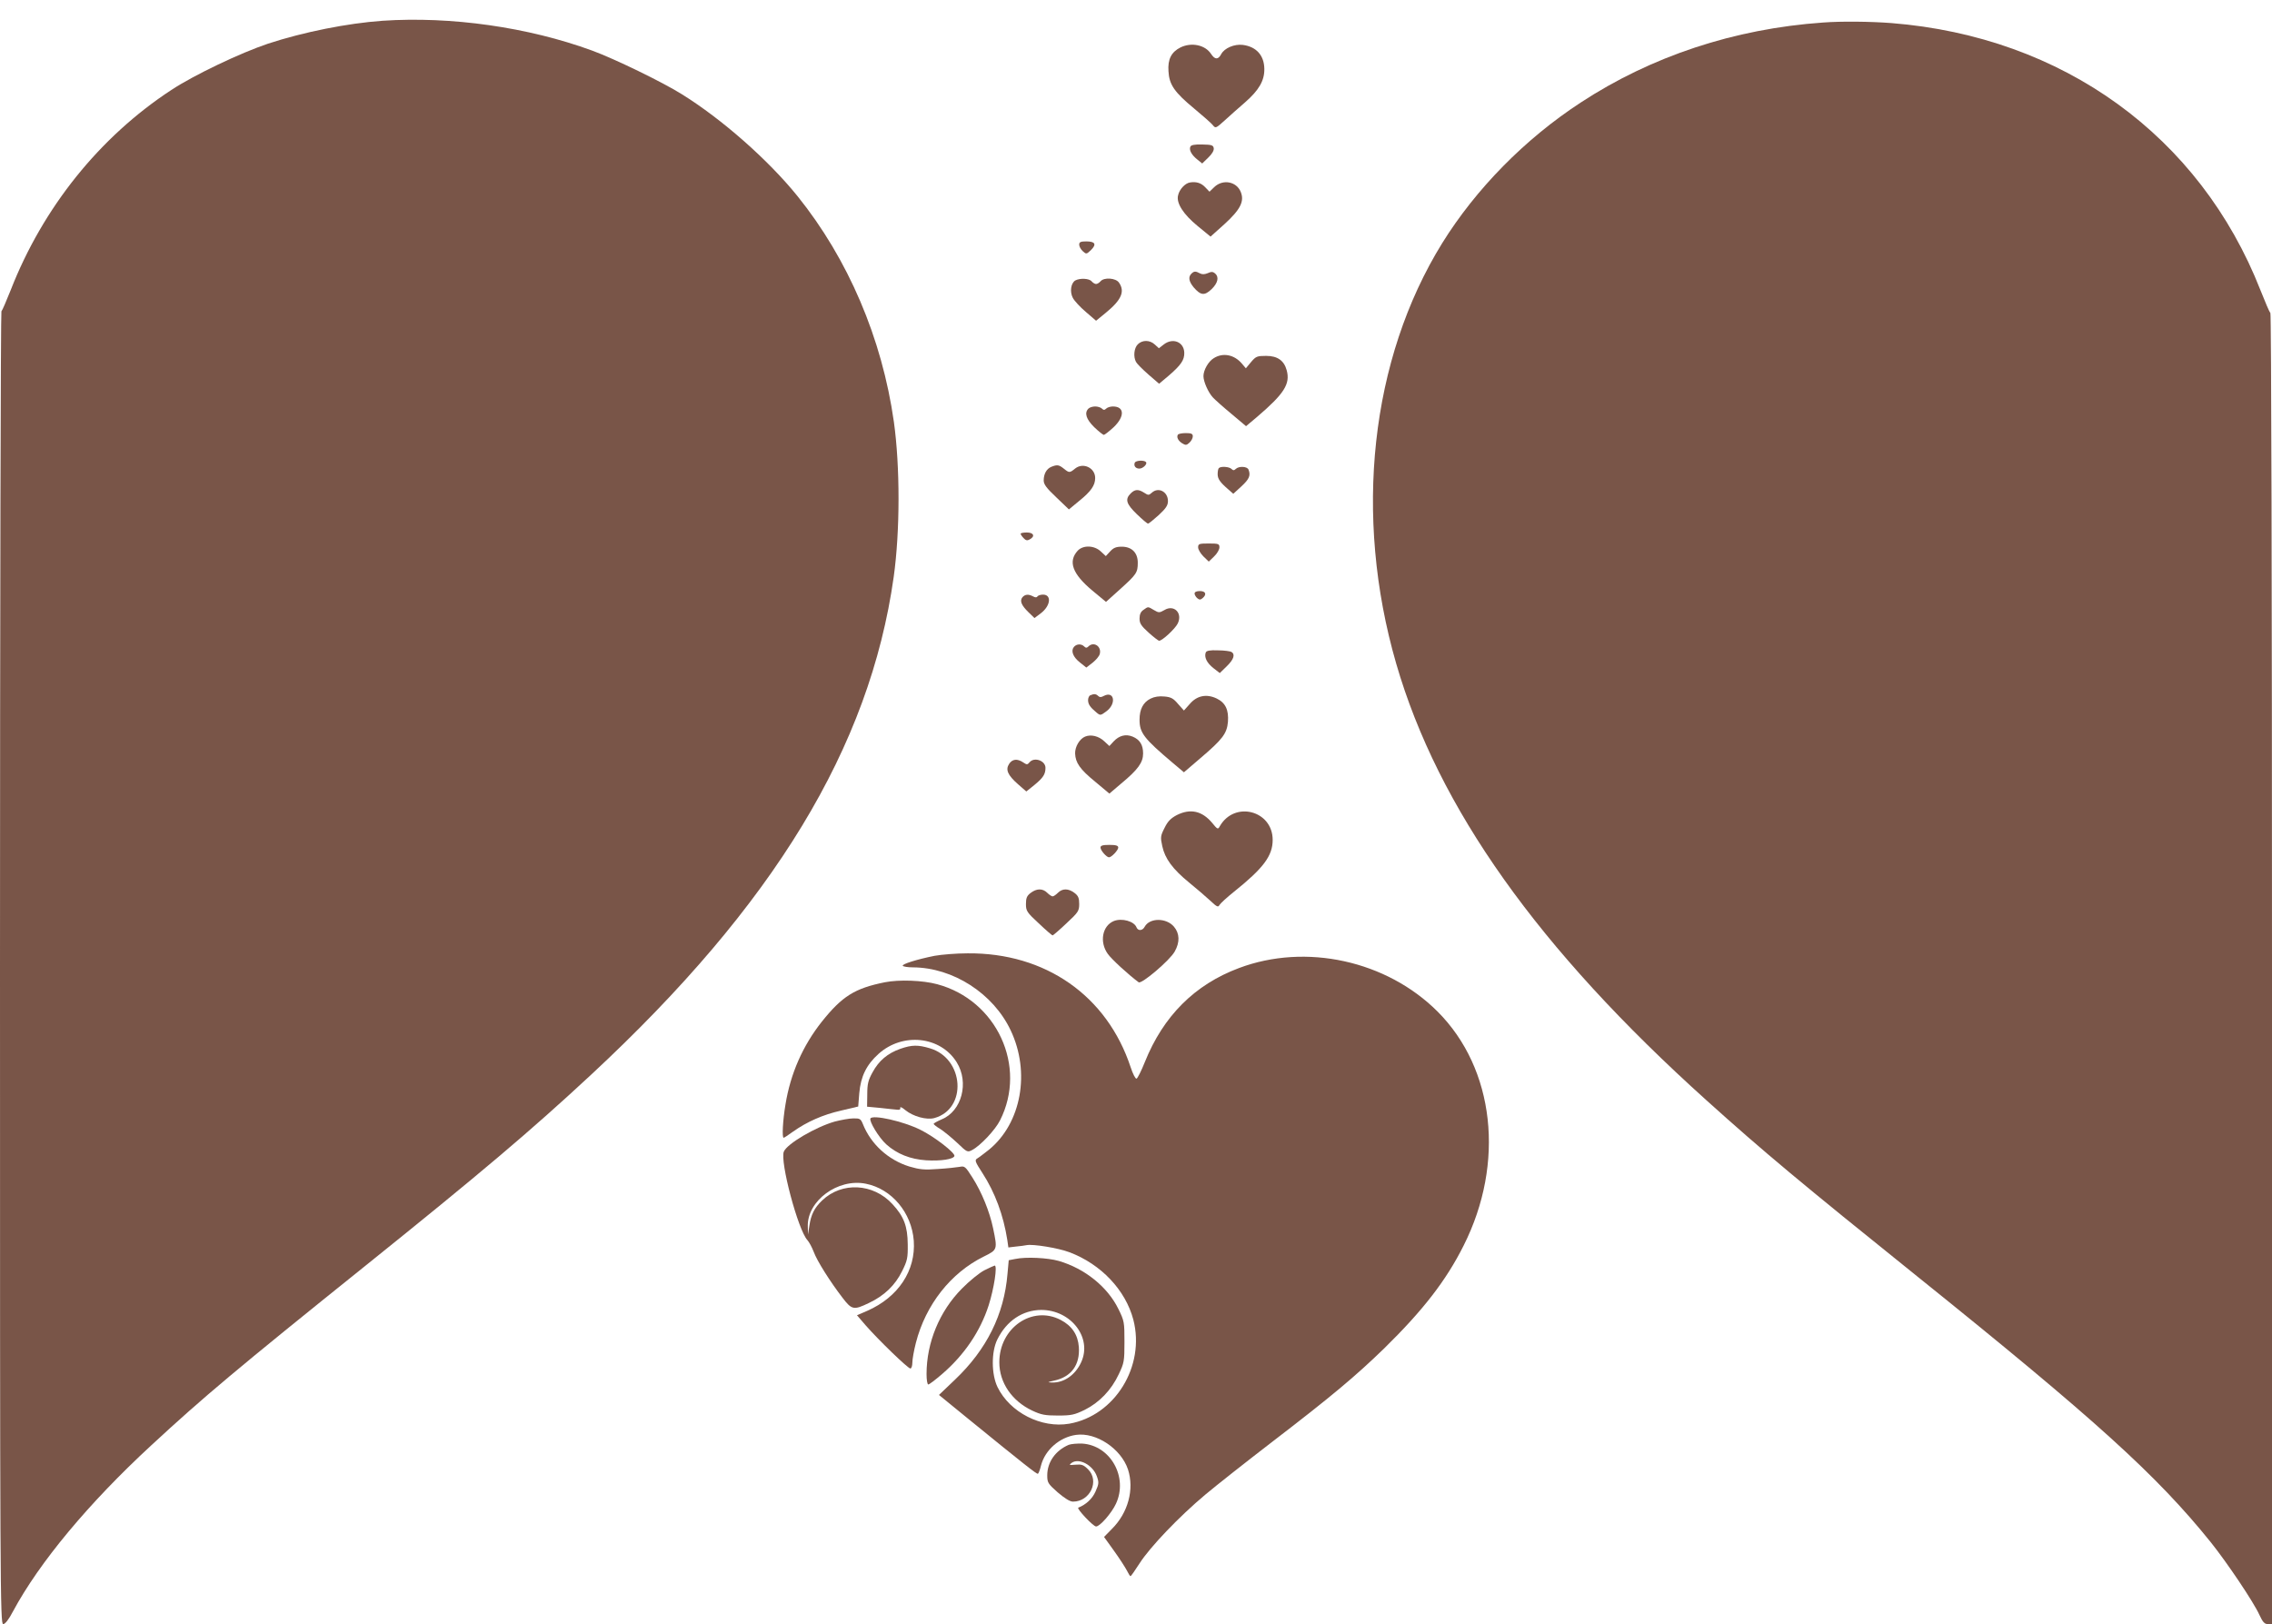
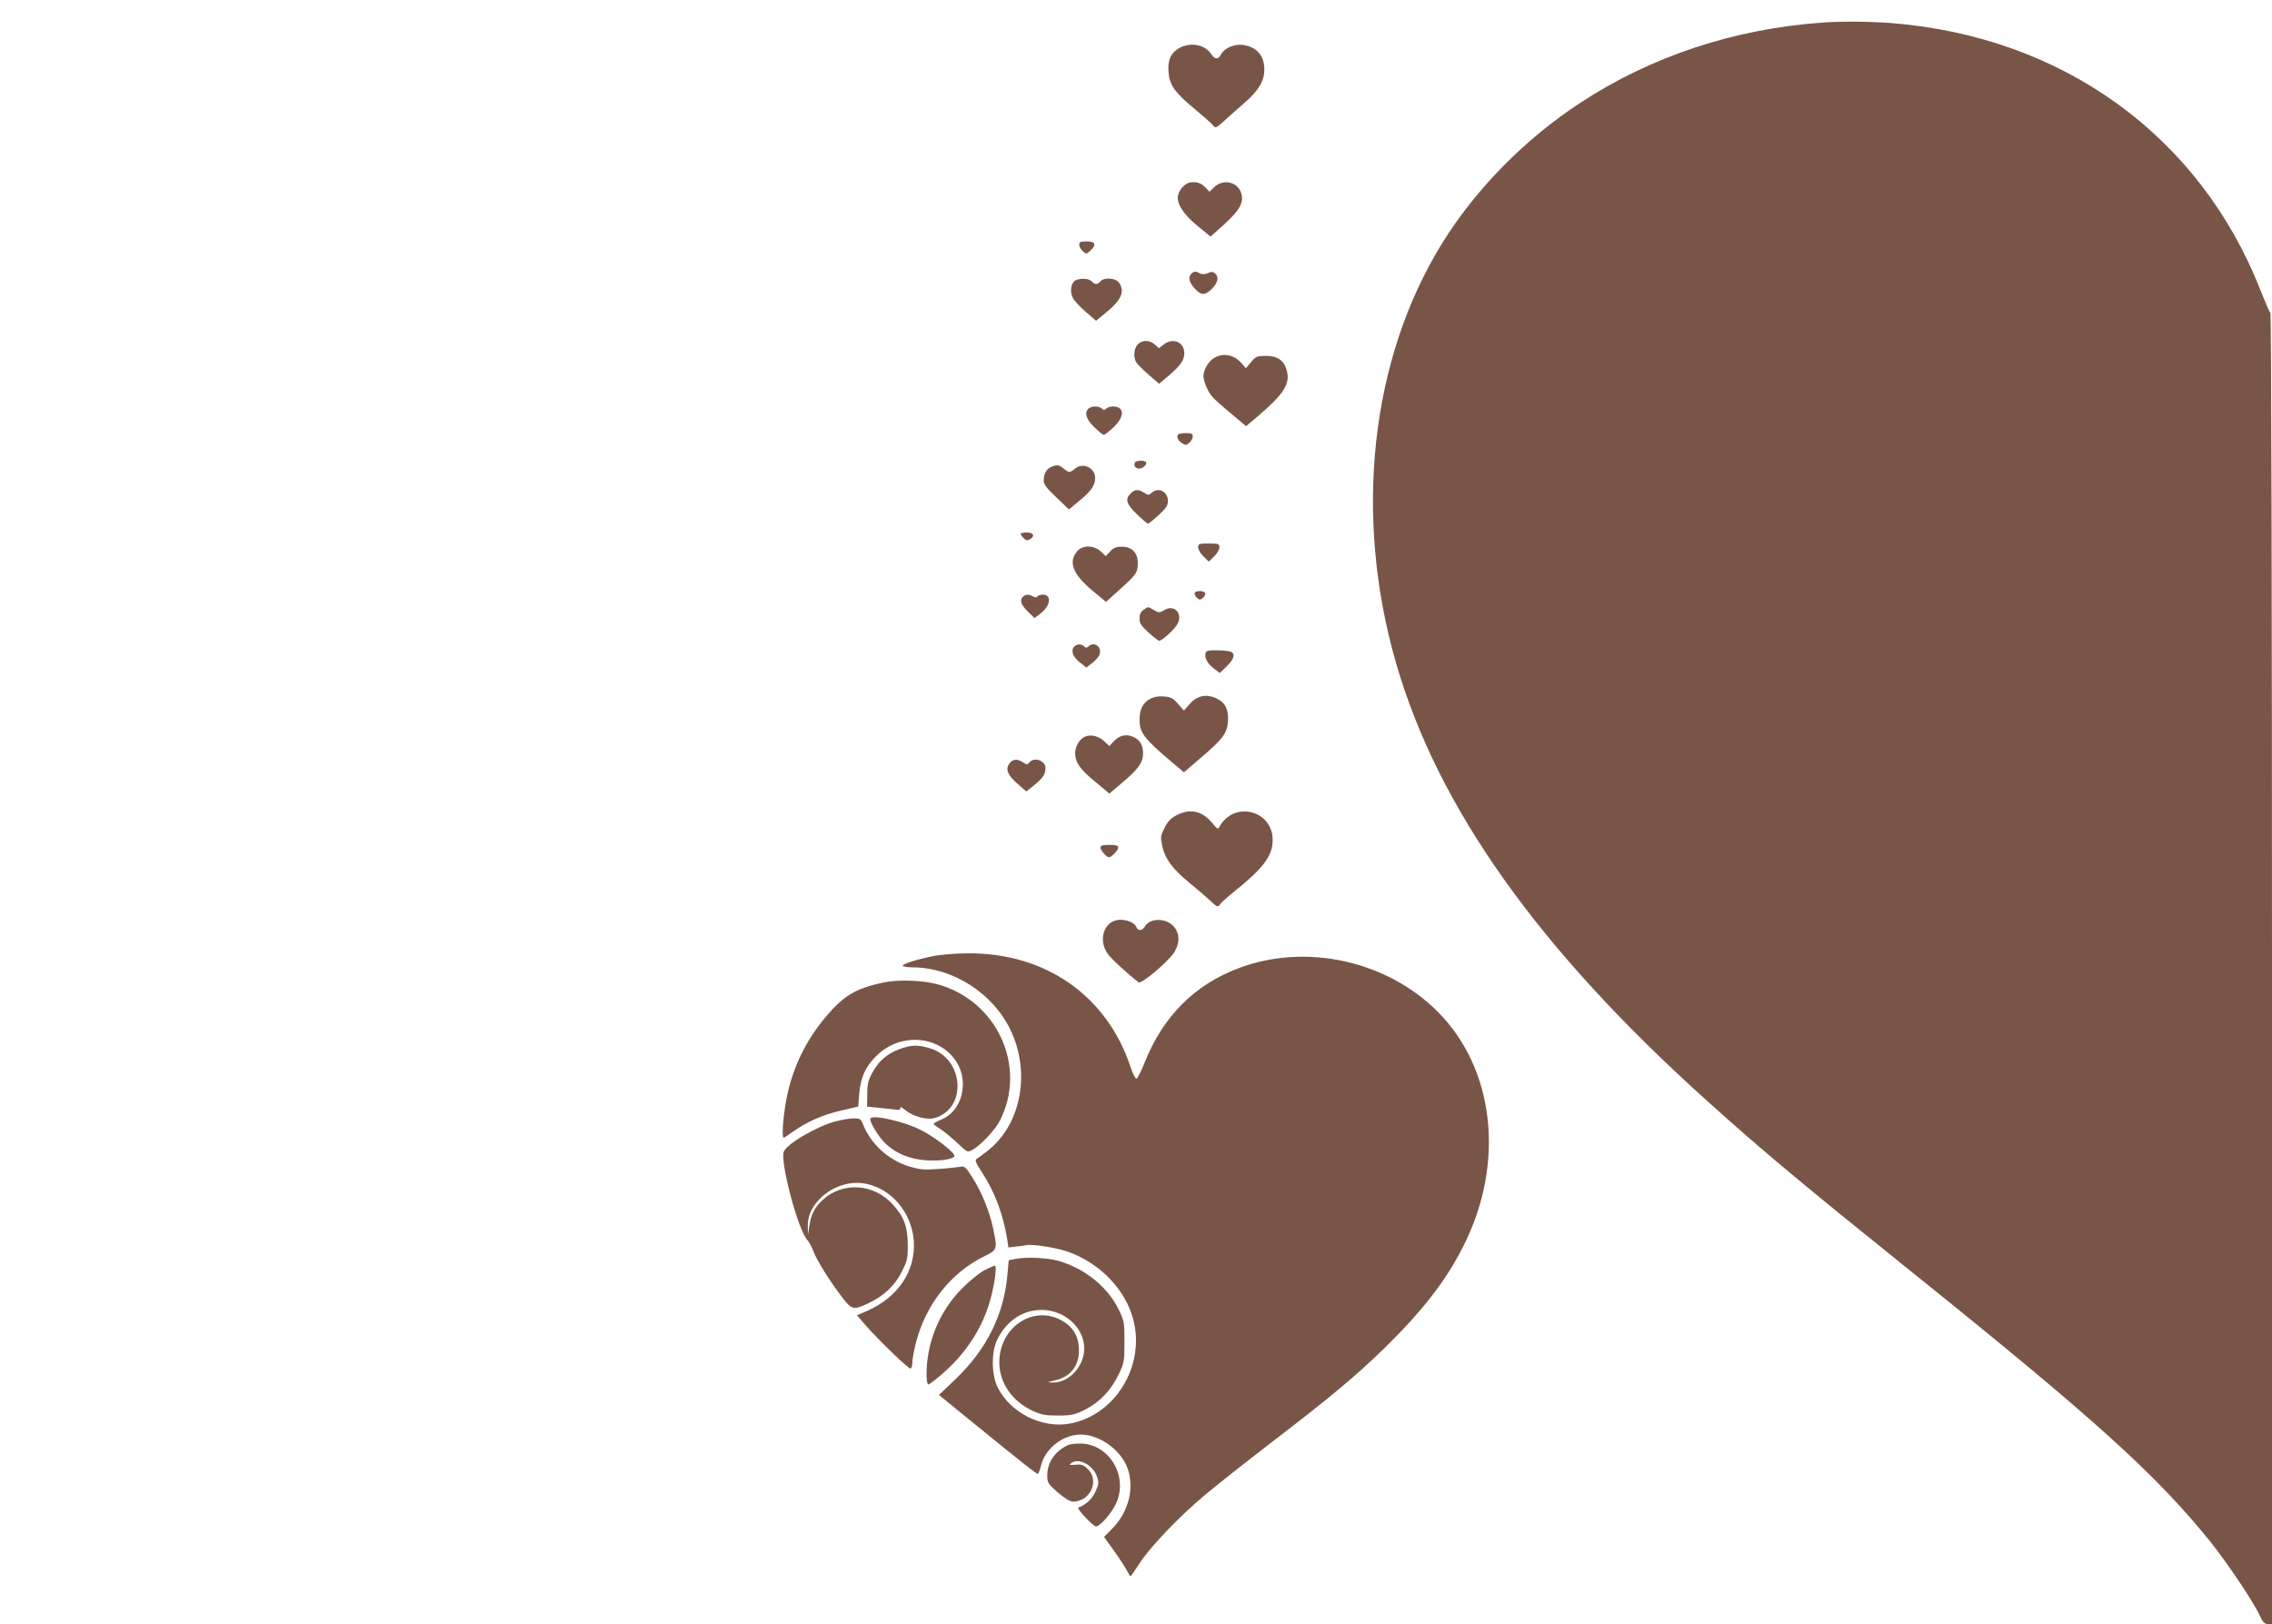
<svg xmlns="http://www.w3.org/2000/svg" version="1.0" width="1280pt" height="915pt" viewBox="0 0 1280 915" preserveAspectRatio="xMidYMid meet">
  <g transform="translate(0,915) scale(0.1,-0.1)" fill="#795548" stroke="none">
-     <path d="M2155 9033 c-197 -14 -444 -63 -645 -129 -155 -52 -414 -175 -545 -261 -404 -265 -723 -662 -905 -1128 -24 -60 -47 -114 -52 -119 -4 -6 -8 -1672 -8 -3703 0 -3511 1 -3693 18 -3693 11 0 31 25 56 73 148 275 426 609 777 933 295 273 483 431 1209 1014 651 523 932 761 1270 1075 1031 958 1570 1846 1705 2805 36 258 36 621 1 873 -67 472 -258 918 -543 1272 -164 203 -424 433 -653 575 -109 68 -376 198 -504 245 -360 132 -795 194 -1181 168z" />
    <path d="M10270 9023 c-499 -35 -967 -190 -1365 -451 -314 -205 -590 -486 -780 -792 -404 -653 -501 -1534 -259 -2369 236 -813 800 -1607 1749 -2461 322 -290 532 -465 1185 -990 1003 -806 1352 -1122 1656 -1500 91 -114 240 -335 273 -408 19 -41 29 -52 48 -52 l23 0 0 3688 c0 2108 -4 3692 -9 3698 -5 5 -30 63 -56 129 -341 869 -1113 1428 -2079 1505 -120 9 -281 11 -386 3z" />
    <path d="M6651 8883 c-52 -26 -73 -67 -68 -135 4 -75 34 -118 144 -209 48 -40 95 -81 105 -93 16 -20 17 -20 66 24 27 25 79 71 116 103 79 69 110 123 109 189 -1 76 -45 125 -121 135 -48 6 -104 -18 -122 -52 -17 -32 -35 -32 -57 1 -33 51 -110 67 -172 37z" />
-     <path d="M6706 8323 c-8 -19 8 -47 41 -73 l26 -21 34 33 c21 20 33 40 31 53 -3 17 -11 20 -65 21 -45 1 -63 -3 -67 -13z" />
    <path d="M6704 8122 c-27 -4 -60 -39 -67 -73 -11 -43 30 -107 111 -173 l72 -59 78 70 c90 82 114 129 92 182 -24 59 -101 73 -149 27 l-27 -26 -23 24 c-23 25 -51 34 -87 28z" />
    <path d="M6080 7772 c0 -11 9 -27 20 -37 20 -18 21 -18 47 7 32 32 23 48 -28 48 -31 0 -39 -4 -39 -18z" />
    <path d="M6712 7608 c-19 -19 -14 -44 13 -77 40 -46 61 -48 101 -10 36 35 43 69 19 89 -12 10 -21 10 -41 1 -17 -7 -31 -8 -44 -1 -24 13 -33 13 -48 -2z" />
    <path d="M6058 7570 c-25 -15 -32 -64 -14 -98 8 -16 41 -52 73 -79 l58 -50 55 45 c88 72 109 120 74 170 -18 26 -84 31 -104 7 -7 -8 -18 -15 -25 -15 -7 0 -18 7 -25 15 -14 17 -66 19 -92 5z" />
    <path d="M6410 7210 c-21 -21 -26 -69 -10 -99 5 -10 37 -42 70 -71 l60 -52 56 47 c68 59 87 87 86 128 -2 61 -65 86 -116 46 l-27 -21 -23 21 c-28 26 -70 27 -96 1z" />
    <path d="M6838 7132 c-30 -18 -58 -67 -58 -101 0 -31 27 -92 53 -120 12 -13 59 -55 105 -93 l82 -69 63 53 c152 130 187 185 166 262 -15 55 -52 81 -116 81 -51 0 -58 -3 -85 -35 l-29 -35 -22 26 c-43 51 -107 64 -159 31z" />
    <path d="M6132 6848 c-24 -24 -13 -60 33 -105 25 -24 49 -43 54 -43 4 0 29 19 55 43 63 60 62 117 -4 117 -14 0 -31 -5 -38 -12 -9 -9 -15 -9 -24 0 -7 7 -24 12 -38 12 -14 0 -31 -5 -38 -12z" />
    <path d="M6636 6701 c-9 -14 2 -35 25 -49 18 -11 24 -11 40 4 10 9 19 25 19 36 0 14 -8 18 -39 18 -22 0 -42 -4 -45 -9z" />
    <path d="M6393 6543 c-7 -18 5 -33 26 -33 21 0 47 27 37 37 -11 12 -58 9 -63 -4z" />
    <path d="M5923 6520 c-27 -11 -43 -40 -43 -77 0 -22 16 -43 71 -95 l71 -68 58 48 c67 54 90 88 90 129 0 57 -67 89 -112 54 -32 -26 -34 -26 -65 -1 -28 22 -37 23 -70 10z" />
-     <path d="M6867 6513 c-4 -3 -7 -19 -7 -34 0 -27 13 -46 62 -88 l26 -23 46 42 c44 41 53 61 40 94 -7 19 -55 21 -72 4 -9 -9 -15 -9 -24 0 -13 13 -60 16 -71 5z" />
    <path d="M6370 6370 c-33 -33 -25 -59 35 -117 30 -29 58 -53 63 -53 4 0 31 22 60 48 41 38 52 55 52 79 0 53 -54 81 -91 47 -17 -15 -20 -15 -43 0 -33 21 -52 20 -76 -4z" />
    <path d="M5750 6143 c0 -3 7 -15 16 -24 13 -14 21 -16 35 -8 32 17 23 39 -16 39 -19 0 -35 -3 -35 -7z" />
    <path d="M6750 6066 c0 -12 14 -35 30 -51 l30 -29 30 29 c17 16 30 39 30 51 0 20 -5 22 -60 22 -55 0 -60 -2 -60 -22z" />
    <path d="M6072 6048 c-56 -61 -31 -131 83 -226 l76 -63 80 72 c92 83 99 93 99 149 0 56 -34 90 -90 90 -32 0 -47 -6 -66 -27 l-24 -26 -28 26 c-37 35 -99 37 -130 5z" />
    <path d="M6730 5806 c0 -7 7 -19 15 -26 12 -10 18 -10 30 0 25 21 18 40 -15 40 -19 0 -30 -5 -30 -14z" />
    <path d="M5760 5785 c-16 -20 -6 -45 34 -84 l34 -33 36 27 c55 42 62 105 12 105 -14 0 -28 -5 -31 -10 -4 -7 -12 -7 -25 0 -26 14 -45 12 -60 -5z" />
    <path d="M6442 5714 c-15 -10 -22 -25 -22 -49 0 -27 9 -41 51 -79 28 -25 55 -46 59 -46 18 0 90 67 105 97 29 59 -21 109 -75 76 -28 -16 -32 -16 -59 0 -35 21 -32 20 -59 1z" />
    <path d="M6050 5505 c-18 -22 -5 -57 35 -88 l35 -28 35 27 c19 15 38 37 41 50 11 42 -34 72 -64 42 -9 -9 -15 -9 -24 0 -16 16 -43 15 -58 -3z" />
    <path d="M6793 5474 c-10 -26 6 -59 43 -88 l36 -28 39 38 c40 39 49 67 27 81 -7 4 -41 9 -76 9 -46 2 -65 -2 -69 -12z" />
-     <path d="M6143 5233 c-7 -2 -13 -15 -13 -27 0 -23 11 -40 47 -70 22 -18 23 -18 58 8 56 43 42 116 -17 85 -14 -8 -23 -8 -31 0 -12 12 -24 13 -44 4z" />
    <path d="M6482 5214 c-42 -21 -62 -60 -62 -119 0 -74 25 -106 187 -243 l63 -53 91 78 c127 108 151 140 157 206 5 68 -14 108 -64 132 -57 27 -111 16 -151 -31 l-33 -37 -33 37 c-26 31 -40 39 -77 42 -30 3 -56 -1 -78 -12z" />
    <path d="M6113 5000 c-31 -13 -57 -57 -56 -95 2 -52 27 -89 113 -159 l80 -67 67 57 c94 78 123 118 123 169 0 48 -18 78 -59 95 -39 16 -76 6 -107 -27 l-24 -26 -28 26 c-31 30 -76 41 -109 27z" />
    <path d="M5685 4846 c-21 -32 -8 -63 50 -114 l47 -41 45 36 c50 41 63 61 63 97 0 41 -64 63 -90 31 -12 -14 -15 -14 -36 0 -33 22 -61 19 -79 -9z" />
    <path d="M6630 4558 c-34 -18 -51 -35 -69 -72 -23 -45 -24 -53 -13 -103 15 -70 58 -129 151 -205 42 -34 95 -80 119 -102 37 -35 45 -39 52 -25 5 9 42 43 82 75 165 132 218 202 218 292 0 166 -215 222 -298 77 -10 -19 -13 -18 -43 19 -57 68 -123 82 -199 44z" />
    <path d="M6200 4375 c0 -16 34 -55 48 -55 14 0 52 40 52 55 0 11 -13 15 -50 15 -38 0 -50 -4 -50 -15z" />
-     <path d="M5806 4119 c-21 -16 -26 -29 -26 -62 0 -39 5 -47 72 -109 40 -38 75 -68 78 -68 3 0 38 30 78 68 67 62 72 70 72 109 0 33 -5 46 -26 62 -34 26 -68 27 -94 1 -11 -11 -24 -20 -30 -20 -5 0 -19 9 -30 20 -26 26 -60 25 -94 -1z" />
    <path d="M6275 3961 c-65 -27 -82 -118 -34 -185 21 -30 117 -118 174 -160 16 -12 175 123 203 173 30 53 28 102 -4 140 -43 51 -137 51 -165 0 -12 -23 -37 -25 -46 -4 -13 35 -83 54 -128 36z" />
    <path d="M5265 3765 c-100 -20 -185 -47 -179 -56 3 -5 29 -9 57 -9 226 -1 453 -147 551 -355 112 -236 60 -523 -122 -672 -28 -22 -58 -45 -67 -50 -15 -9 -11 -19 30 -82 71 -110 118 -237 140 -377 l6 -42 42 5 c23 2 51 6 61 8 36 7 178 -16 241 -40 178 -67 316 -213 360 -380 68 -262 -104 -541 -361 -586 -157 -27 -334 63 -404 206 -35 72 -36 199 -1 269 52 105 142 165 247 166 168 0 289 -157 225 -295 -33 -72 -97 -116 -164 -114 -29 1 -27 2 13 11 96 21 145 89 138 189 -5 69 -39 120 -103 153 -160 83 -345 -45 -345 -239 0 -115 71 -218 185 -272 51 -24 73 -28 145 -28 76 0 93 4 151 32 82 41 150 111 192 201 30 63 32 73 32 182 0 111 -1 118 -34 185 -61 125 -189 228 -336 271 -63 18 -185 24 -246 11 l-36 -7 -7 -77 c-19 -228 -117 -426 -296 -596 l-90 -86 163 -133 c323 -263 387 -313 394 -311 4 1 12 22 18 47 23 88 105 159 197 172 114 16 254 -78 293 -195 36 -111 1 -244 -91 -335 l-44 -45 56 -78 c31 -43 63 -93 72 -110 9 -18 18 -33 21 -33 3 0 26 33 51 72 58 91 222 263 370 387 63 53 232 186 375 296 339 260 471 371 634 529 217 213 348 381 447 579 234 465 175 996 -147 1318 -287 287 -742 387 -1119 245 -249 -93 -426 -270 -530 -529 -20 -50 -41 -92 -47 -94 -6 -2 -21 27 -33 64 -133 403 -480 646 -919 642 -64 0 -147 -7 -186 -14z" />
    <path d="M4985 3616 c-169 -34 -240 -78 -355 -222 -107 -135 -177 -293 -205 -468 -15 -89 -20 -186 -10 -186 3 0 26 15 52 34 79 56 169 96 271 119 l97 23 6 75 c8 94 40 160 109 222 136 122 349 99 440 -48 71 -114 28 -275 -84 -321 -25 -11 -46 -22 -46 -26 0 -3 17 -17 38 -29 20 -13 63 -48 95 -78 55 -53 58 -54 84 -40 46 24 130 113 157 167 154 304 -18 677 -354 767 -81 22 -214 27 -295 11z" />
    <path d="M5072 3241 c-71 -25 -121 -67 -156 -132 -25 -45 -30 -66 -30 -124 l-1 -70 75 -7 c41 -5 84 -9 95 -10 13 -2 19 2 17 11 -2 7 11 2 28 -13 44 -36 120 -57 164 -45 187 52 168 336 -25 393 -67 20 -101 20 -167 -3z" />
    <path d="M4904 2849 c-9 -15 47 -108 89 -146 60 -54 135 -84 225 -90 83 -5 153 6 159 24 6 17 -114 110 -192 148 -96 48 -267 86 -281 64z" />
    <path d="M4702 2831 c-108 -31 -268 -125 -286 -169 -23 -54 80 -442 133 -499 9 -10 25 -39 35 -65 19 -52 93 -169 163 -260 52 -68 63 -70 148 -29 87 41 148 100 187 179 30 60 33 75 32 152 -1 101 -21 156 -86 226 -108 118 -285 127 -396 21 -44 -42 -63 -80 -72 -142 l-8 -50 -1 46 c-4 144 170 272 327 240 146 -29 258 -163 270 -321 12 -168 -87 -318 -262 -395 l-58 -25 50 -58 c72 -82 237 -242 251 -242 6 0 11 15 11 33 0 19 9 69 20 112 55 214 196 394 383 486 77 38 77 39 52 159 -20 95 -64 203 -116 285 -40 63 -44 67 -73 61 -17 -3 -72 -9 -122 -12 -77 -6 -103 -3 -161 14 -119 37 -217 126 -262 240 -12 29 -17 32 -55 31 -22 0 -69 -9 -104 -18z" />
    <path d="M5545 1993 c-27 -14 -84 -60 -126 -103 -126 -127 -199 -304 -199 -481 0 -32 4 -59 10 -59 5 0 41 27 79 60 124 107 214 240 261 386 30 94 50 224 34 224 -5 -1 -31 -13 -59 -27z" />
    <path d="M6021 1010 c-75 -32 -121 -98 -121 -172 0 -41 4 -47 59 -96 40 -34 69 -52 86 -52 96 0 151 116 85 182 -26 26 -37 29 -71 26 -36 -3 -38 -2 -22 10 41 30 119 -11 142 -74 13 -36 12 -44 -7 -87 -18 -41 -54 -74 -97 -91 -12 -4 84 -106 100 -106 22 0 88 76 112 128 70 150 -31 329 -190 339 -29 1 -63 -2 -76 -7z" />
  </g>
</svg>